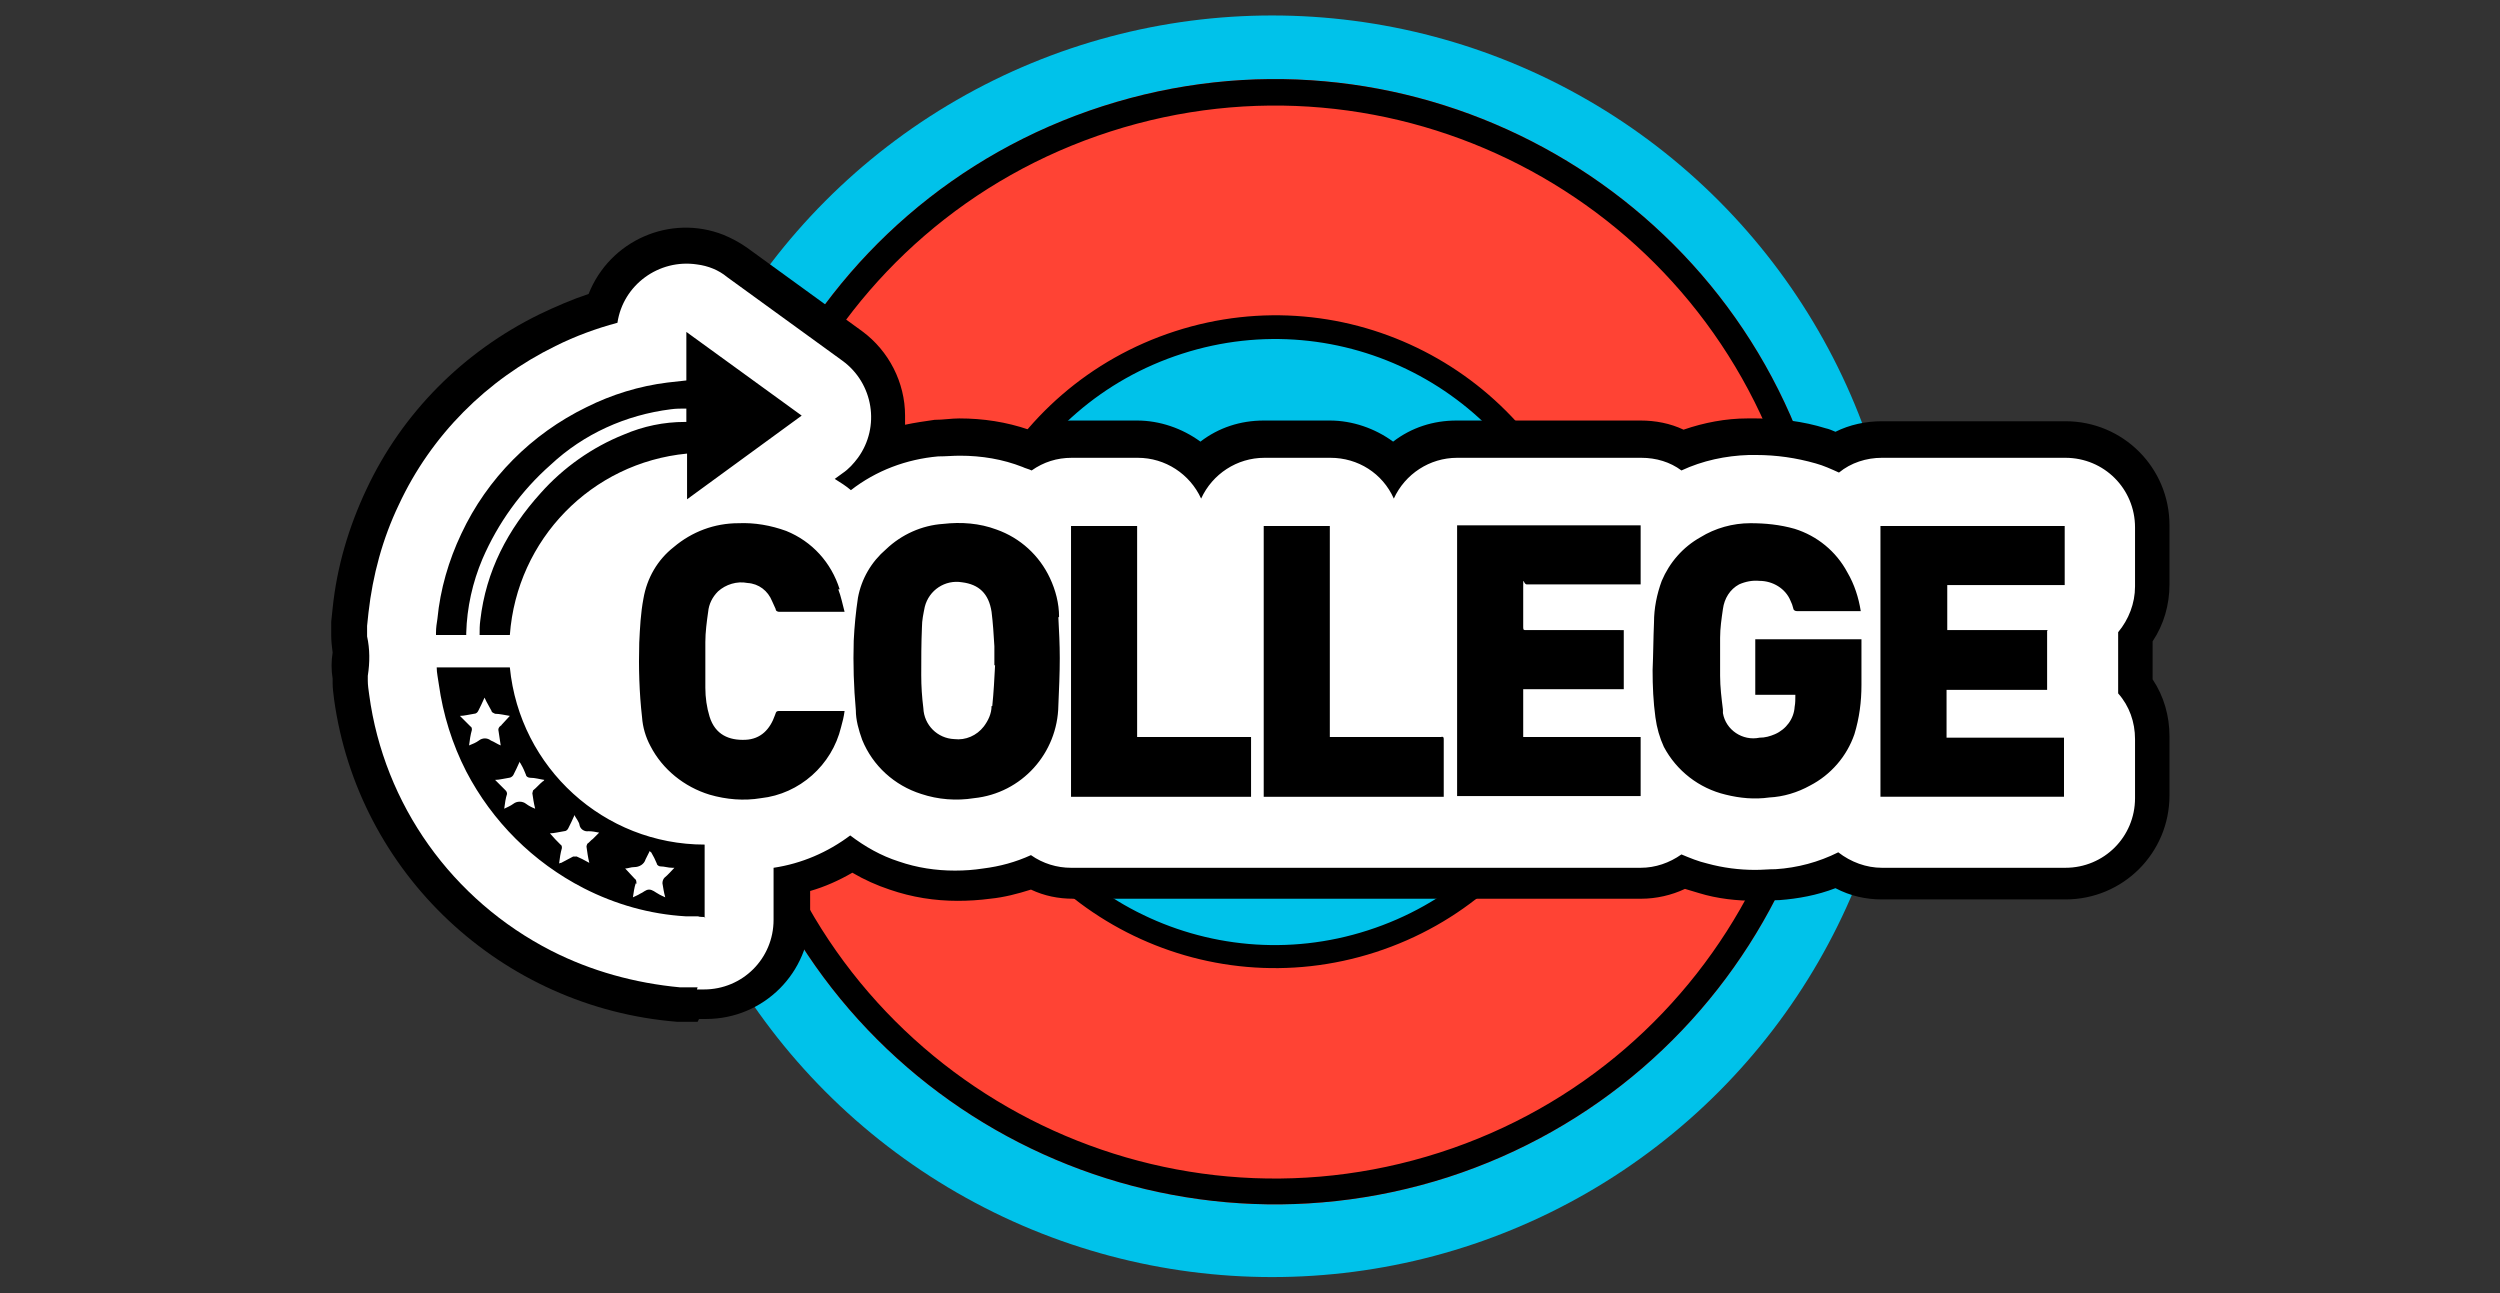
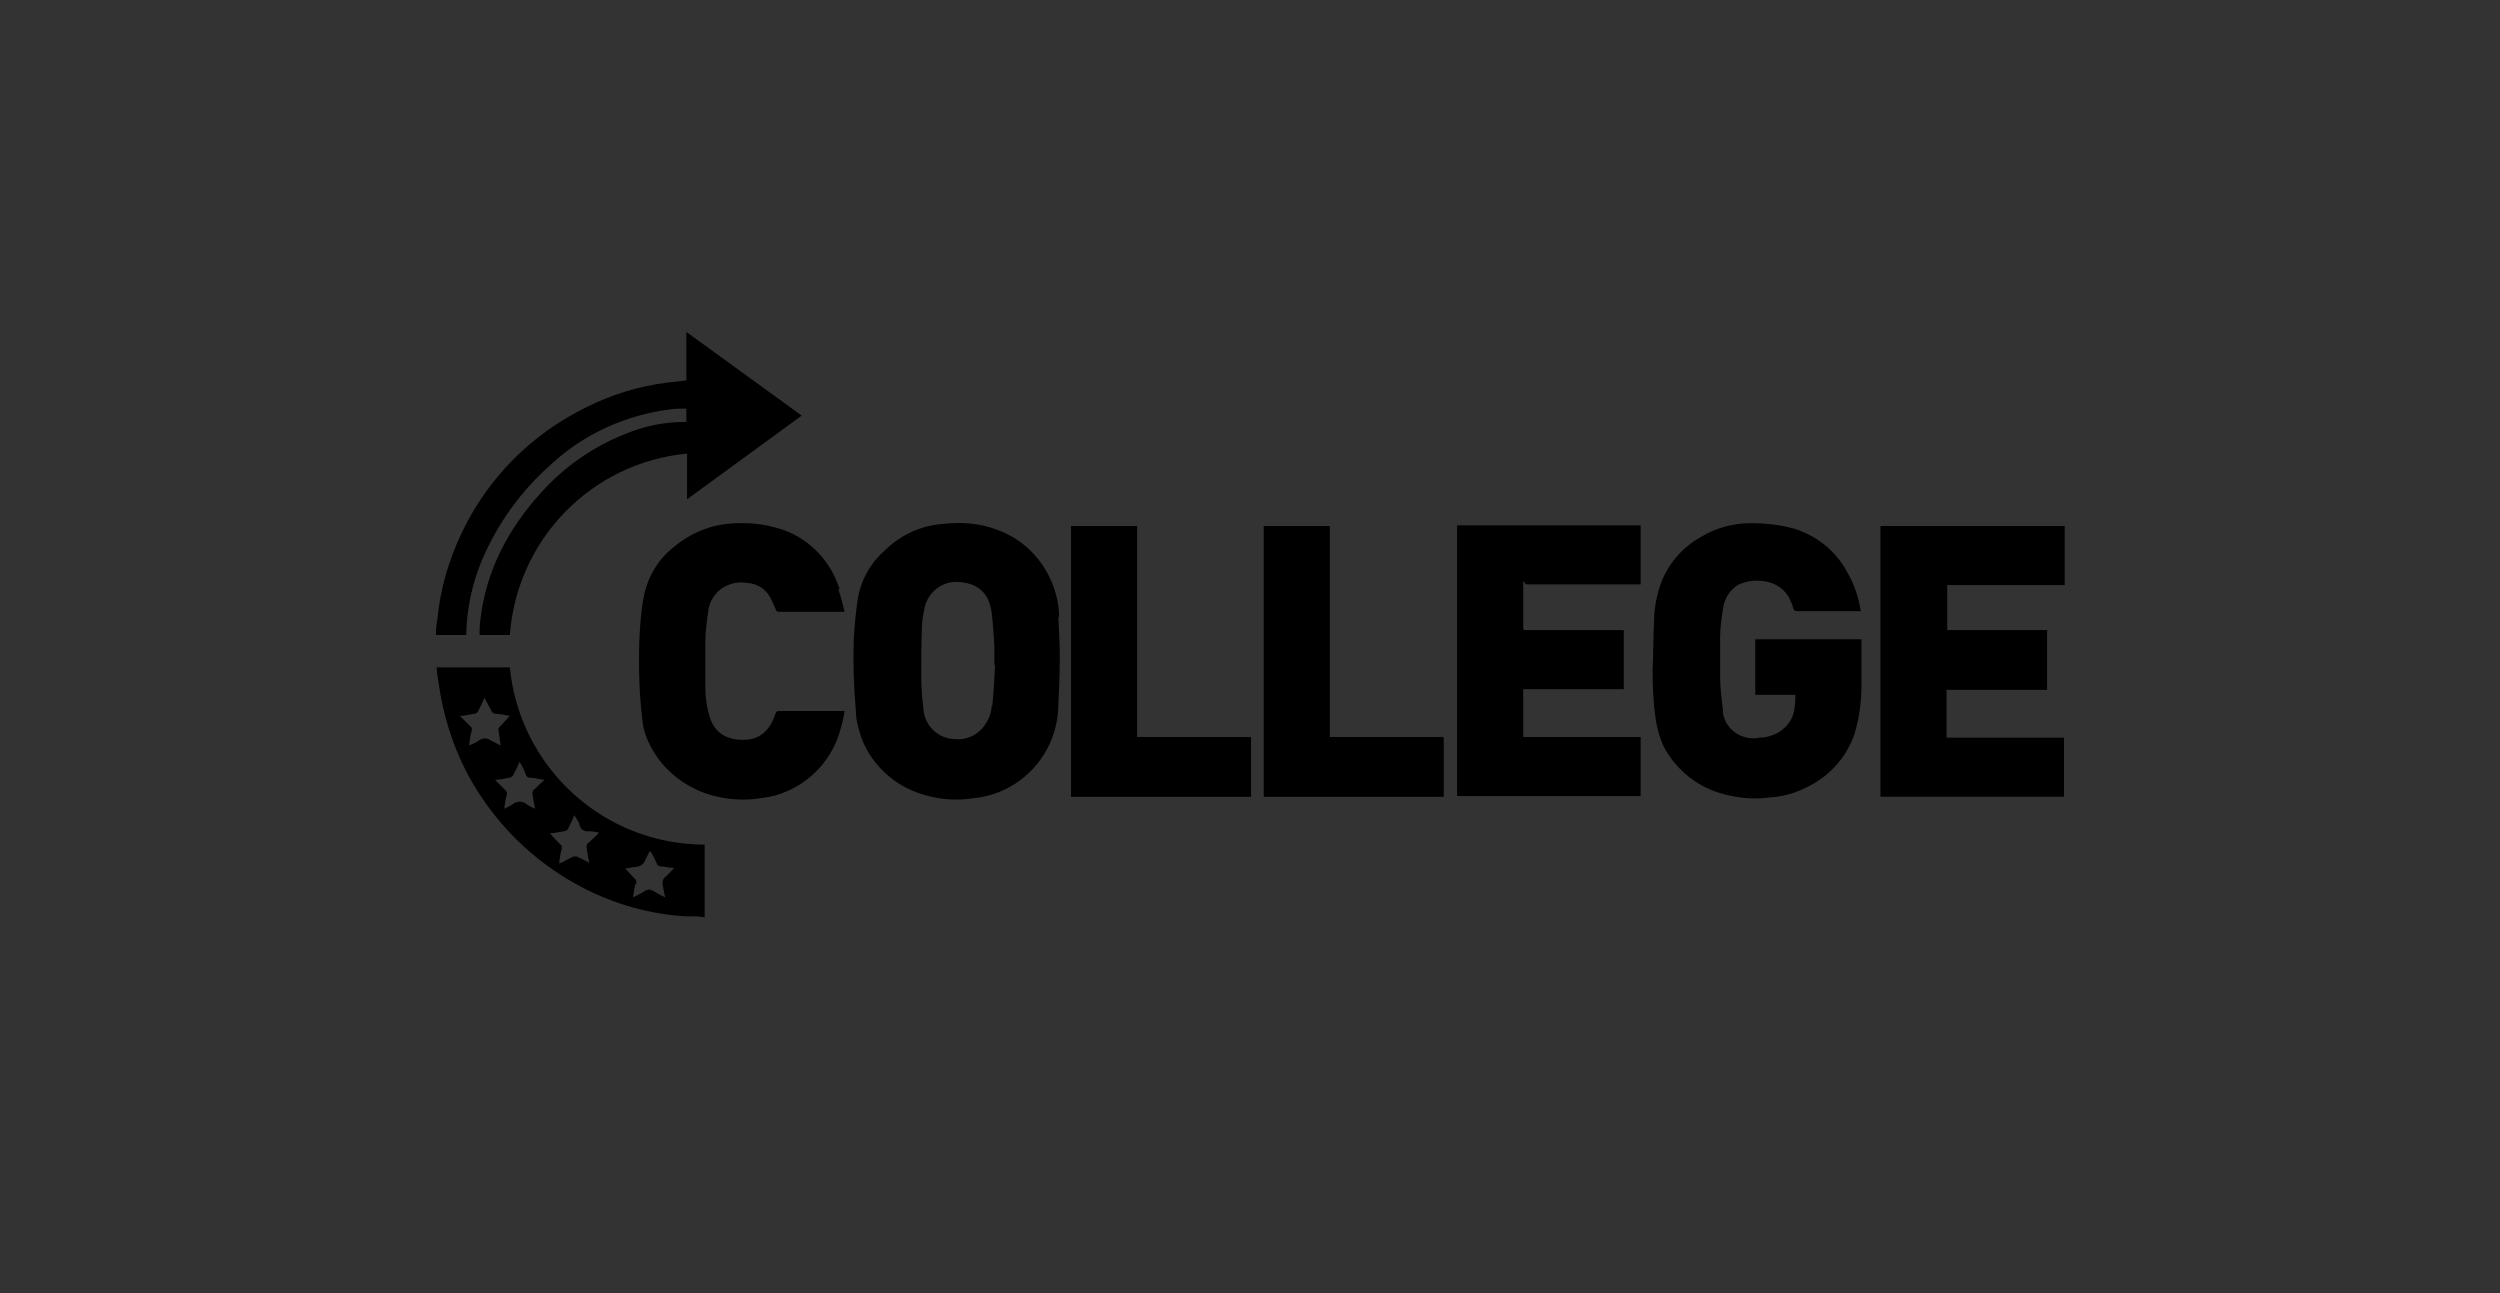
<svg xmlns="http://www.w3.org/2000/svg" id="Layer_1" data-name="Layer 1" width="355.5" height="183.9" version="1.1" viewBox="0 0 355.5 183.9">
  <rect x="0" y="0" width="355.5" height="183.9" fill="#333333" stroke="none" />
  <defs>
    <style>
      .cls-1 {
        fill: #ff4334;
      }

      .cls-1, .cls-2, .cls-3, .cls-4 {
        stroke-width: 0px;
      }

      .cls-2 {
        fill: #000;
      }

      .cls-3 {
        fill: #00c2ea;
      }

      .cls-4 {
        fill: #fff;
      }
    </style>
  </defs>
  <g id="Group_25" data-name="Group 25">
-     <circle id="Ellipse_132" data-name="Ellipse 132" class="cls-3" cx="180.9" cy="91.9" r="89.7" />
-     <path id="Path_76" data-name="Path 76" class="cls-1" d="M257.5,66.7C243.9,24.7,198.8,1.6,156.8,15.1c-42.1,13.6-65.1,58.6-51.6,100.7,13.6,42.1,58.6,65.1,100.7,51.6,0,0,0,0,0,0,42-13.6,65.1-58.6,51.6-100.7ZM139.2,104.8c-7.5-23.2,5.3-48.1,28.5-55.6,23.2-7.5,48.1,5.3,55.6,28.5,7.5,23.2-5.3,48.1-28.5,55.6,0,0,0,0,0,0-23.2,7.5-48.1-5.3-55.6-28.5Z" />
-     <path id="Path_77" data-name="Path 77" class="cls-2" d="M253.9,67.9c12.9,40.1-9.1,83.1-49.2,96-40.1,12.9-83.1-9.1-96-49.2-12.9-40.1,9.1-83.1,49.2-96,0,0,0,0,0,0,40.1-12.9,83,9.1,96,49.2M137.2,105.5c7.9,24.4,34,37.8,58.4,29.9s37.8-34,29.9-58.4c-7.9-24.4-34-37.8-58.4-29.9,0,0,0,0,0,0-24.4,7.9-37.8,34-29.9,58.4M257.5,66.7C243.9,24.7,198.8,1.6,156.8,15.1s-65.1,58.6-51.6,100.7c13.6,42.1,58.6,65.1,100.7,51.6,0,0,0,0,0,0,42-13.6,65.1-58.6,51.6-100.7ZM140.3,104.5c-7.3-22.6,5.1-46.9,27.8-54.2,22.6-7.3,46.9,5.1,54.2,27.8s-5.1,46.9-27.8,54.2c-22.6,7.3-46.9-5.1-54.2-27.8,0,0,0,0,0,0Z" />
-     <path id="Path_78" data-name="Path 78" class="cls-2" d="M99.2,145.3c-.4,0-.7,0-1.1,0h-1.8c-25-2-45.4-21.1-48.8-45.9-.1-.8-.2-1.6-.2-2.2v-.7c-.2-1.2-.2-2.5,0-3.7-.1-.8-.2-1.6-.2-2.4v-.4c0-.6,0-1.1,0-1.6l.2-1.9c.6-5.9,2.3-11.6,4.8-16.9,5.1-10.9,13.8-19.6,24.6-24.9,2.3-1.1,4.6-2.1,7-2.9,3-7.6,11.6-11.4,19.2-8.4,1.2.5,2.3,1.1,3.3,1.8l16.4,11.9c3.8,2.8,6.1,7.3,6.1,12,0,.4,0,.8,0,1.3,1.4-.3,2.8-.5,4.2-.7,1.2,0,2.4-.2,3.5-.2,3.4,0,6.7.5,9.9,1.6,1.9-.8,3.9-1.3,6-1.3h9.4c3.2,0,6.4,1.1,9,3,2.6-2,5.7-3,9-3h9.4c3.2,0,6.4,1.1,9,3,2.6-2,5.7-3,9-3h26.2c2.1,0,4.2.4,6.1,1.3,2.9-1,6-1.6,9.1-1.6.4,0,.8,0,1.2,0,3.3,0,6.7.4,9.9,1.4.5.1.9.3,1.4.5,2-1,4.3-1.5,6.6-1.5h26.1c8.2,0,14.8,6.6,14.8,14.8v8.4c0,2.9-.8,5.7-2.4,8.1v5.4c1.6,2.4,2.4,5.2,2.4,8.1v8.4c0,8.2-6.6,14.8-14.8,14.8h-26.1c-2.3,0-4.5-.5-6.6-1.6-2.6,1-5.3,1.5-8,1.7-1.1,0-2.2.1-3.3.1-2.7,0-5.5-.3-8.1-1.1-.7-.2-1.3-.4-2-.6-1.9.9-4.1,1.4-6.2,1.4h-26.1c-.3,0-.6,0-.8,0-.3,0-.6,0-.9,0h-25.6c-.3,0-.7,0-1,0-.3,0-.6,0-.8,0h-25.6c-2.1,0-4.1-.4-6-1.3-1.9.6-3.8,1.1-5.8,1.3-1.5.2-3.1.3-4.6.3-3.3,0-6.5-.5-9.7-1.6-1.8-.6-3.6-1.4-5.3-2.4-1.9,1.1-3.9,2-6,2.6v3.4c0,8.2-6.6,14.8-14.8,14.8h-1Z" />
-     <path id="Path_79" data-name="Path 79" class="cls-4" d="M99.2,140.4c-.2,0-.5,0-.7,0h-1.8c-6.4-.6-12.6-2.3-18.3-5.2-14.1-7.2-23.8-20.8-25.9-36.4-.1-.7-.2-1.4-.2-2,0-.2,0-.5,0-.7.3-1.9.3-3.8-.1-5.6v-.4c0-.4,0-.7,0-1.1l.2-1.9c.6-5.3,2-10.5,4.3-15.3,4.6-9.9,12.5-17.8,22.3-22.6,2.8-1.4,5.8-2.5,8.8-3.3.8-5.4,5.9-9.1,11.3-8.3,1.6.2,3.1.8,4.3,1.8l16.4,11.9c4.4,3.2,5.4,9.4,2.2,13.8-.6.8-1.3,1.6-2.2,2.2l-1.1.8c.8.5,1.6,1,2.3,1.6,3.6-2.8,7.9-4.4,12.4-4.8,1.1,0,2.1-.1,3.1-.1,3.1,0,6.1.5,8.9,1.6.4.2.9.3,1.3.5,1.7-1.2,3.6-1.8,5.7-1.8h9.4c3.9,0,7.4,2.3,9,5.8,1.6-3.5,5.1-5.8,9-5.8h9.4c3.9,0,7.4,2.2,9,5.8,1.6-3.5,5.1-5.8,9-5.8h26.2c2.1,0,4.1.6,5.7,1.8,3-1.4,6.3-2.1,9.6-2.2.3,0,.7,0,1,0,2.9,0,5.7.4,8.5,1.2,1.1.3,2.2.8,3.3,1.3,1.7-1.4,3.9-2.1,6.1-2.1h26.1c5.5,0,9.9,4.4,9.9,9.9v8.4c0,2.4-.9,4.7-2.4,6.5v8.7c1.6,1.8,2.4,4.1,2.4,6.5v8.4c0,5.5-4.4,9.9-9.9,9.9h-26.1c-2.2,0-4.4-.8-6.2-2.2-2.8,1.4-5.8,2.2-8.9,2.4-1,0-1.9.1-2.9.1-2.3,0-4.6-.3-6.8-.9-1.3-.3-2.5-.8-3.7-1.3-1.7,1.2-3.7,1.9-5.8,1.9h-26.1c-.3,0-.6,0-.9,0-.3,0-.6,0-.9,0h-25.6c-.3,0-.6,0-1,0-.3,0-.6,0-.9,0h-25.6c-2,0-4-.6-5.7-1.8-2.2,1-4.4,1.6-6.8,1.9-1.3.2-2.6.3-4,.3-2.7,0-5.4-.4-8-1.3-2.5-.8-4.8-2.1-6.9-3.7-3.2,2.4-6.9,4-10.9,4.6v7.4c0,5.5-4.4,9.9-9.9,9.9h-1Z" />
    <path id="Path_80" data-name="Path 80" class="cls-2" d="M62,89.9c0-.6.1-1.3.2-1.9.4-4.2,1.6-8.3,3.4-12.1,3.7-7.9,10-14.2,17.8-18,3.6-1.8,7.5-3,11.5-3.5.9-.1,1.8-.2,2.7-.3v-6.9l16.4,11.9-16.3,11.9v-6.5c-13.6,1.3-24.2,12.2-25.2,25.8h-4.3c0-.7,0-1.4.1-2.1.8-7,3.9-12.9,8.6-18.1,3.2-3.6,7.3-6.5,11.8-8.3,2.8-1.2,5.7-1.8,8.7-1.8,0,0,.1,0,.2,0v-1.9c-.8,0-1.5,0-2.2.1-6.4.8-12.4,3.5-17.1,7.9-4.2,3.7-7.5,8.3-9.7,13.4-1.4,3.3-2.2,6.9-2.3,10.5,0,0,0,.2,0,.3h-4.3v-.4ZM100.2,130.5v-10.4c-14.3,0-26.3-10.9-27.7-25.2h-10.4c0,.8.2,1.6.3,2.4.6,4.3,1.9,8.5,3.9,12.4,3.7,7.1,9.5,12.9,16.7,16.6,4.5,2.3,9.4,3.7,14.5,4h1.8c0,.1,1,.1,1,.1ZM82,121.8c-.2,0-.3,0-.5,0-.6.3-1.1.6-1.7.9,0,0-.2,0-.3.1.1-.8.2-1.5.4-2.2,0-.2,0-.4-.2-.5-.5-.5-1-1-1.5-1.6.6,0,1.3-.2,2-.3.3,0,.5-.2.6-.4.3-.6.6-1.2.9-1.9.1.3.3.5.4.7.1.2.3.5.3.7.1.6.7,1,1.3.9.5,0,1,.1,1.5.2-.3.3-.6.6-.9.9-.3.2-.5.5-.8.7,0,.1-.1.2-.1.4.1.7.2,1.5.4,2.3-.7-.4-1.3-.7-2-1h0ZM71.4,103.1c0,0-.1,0-.2.1-.3.2-.4.5-.3.8.1.6.2,1.3.3,2-.5-.2-.9-.5-1.4-.7-.5-.4-1.2-.4-1.7,0-.4.3-.9.5-1.4.7.1-.8.2-1.5.4-2.2,0-.2,0-.4-.2-.5-.5-.5-1-1-1.5-1.5.6,0,1.3-.2,2-.3.3,0,.5-.2.6-.4.3-.6.6-1.2.9-1.9.3.7.7,1.3,1,1.9,0,.2.3.3.5.4.7,0,1.4.2,2.1.3l-1.2,1.3ZM90.5,125.7c0-.3,0-.6-.2-.7-.5-.5-.9-1-1.4-1.5.4,0,.8-.2,1.3-.2.7,0,1.4-.4,1.6-1.1.2-.4.4-.8.6-1.2,0,0,.1.2.2.2.3.5.6,1.1.8,1.6,0,.2.3.4.5.4.6,0,1.1.2,1.7.2.1,0,.2,0,.3,0-.5.5-.9,1-1.4,1.4-.2.2-.3.5-.3.8.1.6.2,1.3.4,2-.4-.2-.7-.3-1-.5-.4-.2-.8-.6-1.3-.6s-.8.4-1.3.6c-.3.2-.6.3-1,.5.1-.7.2-1.4.4-2h0ZM72.1,113c0-.2,0-.4-.2-.6-.5-.5-1-1-1.5-1.5.6,0,1.3-.2,2-.3.2,0,.5-.2.6-.4.3-.6.6-1.2.9-1.9,0,.2.2.3.2.4.3.5.5,1,.7,1.5,0,.2.3.4.6.4.7,0,1.3.2,2,.3,0,0-.1.2-.2.2-.5.4-.9.9-1.4,1.3,0,.1-.1.3-.1.4.1.7.2,1.4.4,2.2-.5-.2-.9-.4-1.3-.7-.5-.4-1.3-.4-1.8,0-.4.3-.9.5-1.3.7.1-.8.2-1.5.4-2.1ZM264.6,86.9c-.3-1.9-.9-3.8-1.9-5.5-1.6-3-4.3-5.2-7.5-6.2-2.1-.6-4.2-.8-6.3-.8-2.5,0-5,.7-7.1,2-2.5,1.4-4.4,3.6-5.5,6.2-.7,1.9-1.1,3.9-1.1,5.9-.1,2.3-.1,4.5-.2,6.8,0,2.3.1,4.5.4,6.7.2,1.5.6,2.9,1.2,4.2,1.8,3.4,5,5.9,8.8,6.8,2,.5,4.1.7,6.2.4,2-.1,4-.7,5.8-1.7,2.9-1.5,5.2-4.1,6.3-7.3.7-2.3,1-4.6,1-7,0-2,0-4.1,0-6.1v-.4h-15.1v7.9h5.7c0,.6,0,1.2-.1,1.7-.1,1.7-1.2,3.2-2.8,3.9-.7.3-1.4.5-2.2.5-2.4.5-4.8-1.1-5.2-3.5,0-.2,0-.3,0-.5-.2-1.6-.4-3.2-.4-4.8,0-1.8,0-3.6,0-5.4,0-1.4.2-2.7.4-4.1.2-1.5,1-2.8,2.3-3.5.9-.4,1.9-.6,2.9-.5,1.9,0,3.7,1.1,4.4,2.8.2.4.3.7.4,1.1,0,.2.2.4.5.4,0,0,0,0,0,0,2.9,0,5.8,0,8.7,0h.4c0,0,0-.1,0-.2h0ZM150.6,87.7c0-1.9-.5-3.8-1.3-5.5-1.5-3.2-4.2-5.7-7.6-6.9-2.4-.9-5-1.1-7.6-.8-3,.2-5.9,1.5-8.1,3.6-2.1,1.8-3.5,4.2-4,6.9-.3,2-.5,4-.6,6.1-.1,3.3,0,6.6.3,9.9,0,1.4.4,2.8.9,4.2,1.5,3.7,4.6,6.5,8.4,7.7,2.4.8,5,1,7.5.6,6.8-.7,11.9-6.4,12-13.2.1-2.3.2-4.6.2-6.7,0-2-.1-3.9-.2-5.8h0ZM141,100.4c0,1.1-.5,2.1-1.1,2.9-1,1.3-2.6,2-4.2,1.8-2.4-.1-4.3-2-4.4-4.4-.2-1.6-.3-3.1-.3-4.7,0-2.3,0-4.5.1-6.8,0-1,.2-1.9.4-2.9.6-2.4,2.9-3.9,5.3-3.5,2.4.3,3.8,1.6,4.2,4.2.2,1.6.3,3.2.4,4.9,0,.9,0,1.8,0,2.7h.1c-.1,1.9-.2,3.9-.4,5.8h0ZM230.4,89.6c-4.5,0-8.9,0-13.4,0-.3,0-.4,0-.4-.4,0-1.9,0-3.7,0-5.6s0-.5.5-.5h16.2v-8.4h-26.1v38.5h26.1v-8.4h-16.7v-6.8h14.3v-8.4h-.5ZM291.2,89.6h-14.3v-6.4h16.7v-8.4h-26.2v38.5h26.1v-8.4h-16.7v-6.8h14.3v-8.4ZM119.4,83.8c-1.2-3.8-3.9-6.8-7.6-8.3-2.2-.8-4.5-1.2-6.8-1.1-3.4,0-6.6,1.2-9.2,3.4-2.3,1.8-3.8,4.4-4.3,7.3-.4,2.1-.5,4.2-.6,6.3-.1,3.5,0,7.1.4,10.6.1,1.4.5,2.8,1.2,4.1,1.7,3.3,4.8,5.8,8.4,6.9,2.4.7,4.9.9,7.3.5,5.5-.6,10.1-4.7,11.4-10.1.2-.7.4-1.5.5-2.3h-9c-.7,0-.7,0-.9.6-.7,2-2,3.4-4.2,3.5-2.3.1-4.3-.7-5.1-3.3-.4-1.3-.6-2.7-.6-4.1,0-2.2,0-4.3,0-6.5,0-1.4.2-2.9.4-4.3.1-1.1.6-2.1,1.4-2.9,1.1-1,2.7-1.5,4.2-1.2,1.6.1,2.9,1.1,3.5,2.6.2.4.3.7.5,1.1,0,.3.3.4.5.4,0,0,0,0,0,0,2.9,0,5.9,0,8.8,0h.5c-.3-1.1-.5-2.2-.9-3.2h0ZM177.9,113.2v-8.4h-16.2v-30h-9.4v38.5h25.6ZM205.3,112.8c0-2.5,0-5.1,0-7.6,0-.3,0-.5-.4-.4-5.1,0-10.2,0-15.3,0-.1,0-.3,0-.5,0v-30h-9.4v38.5h25.6v-.4Z" />
  </g>
</svg>